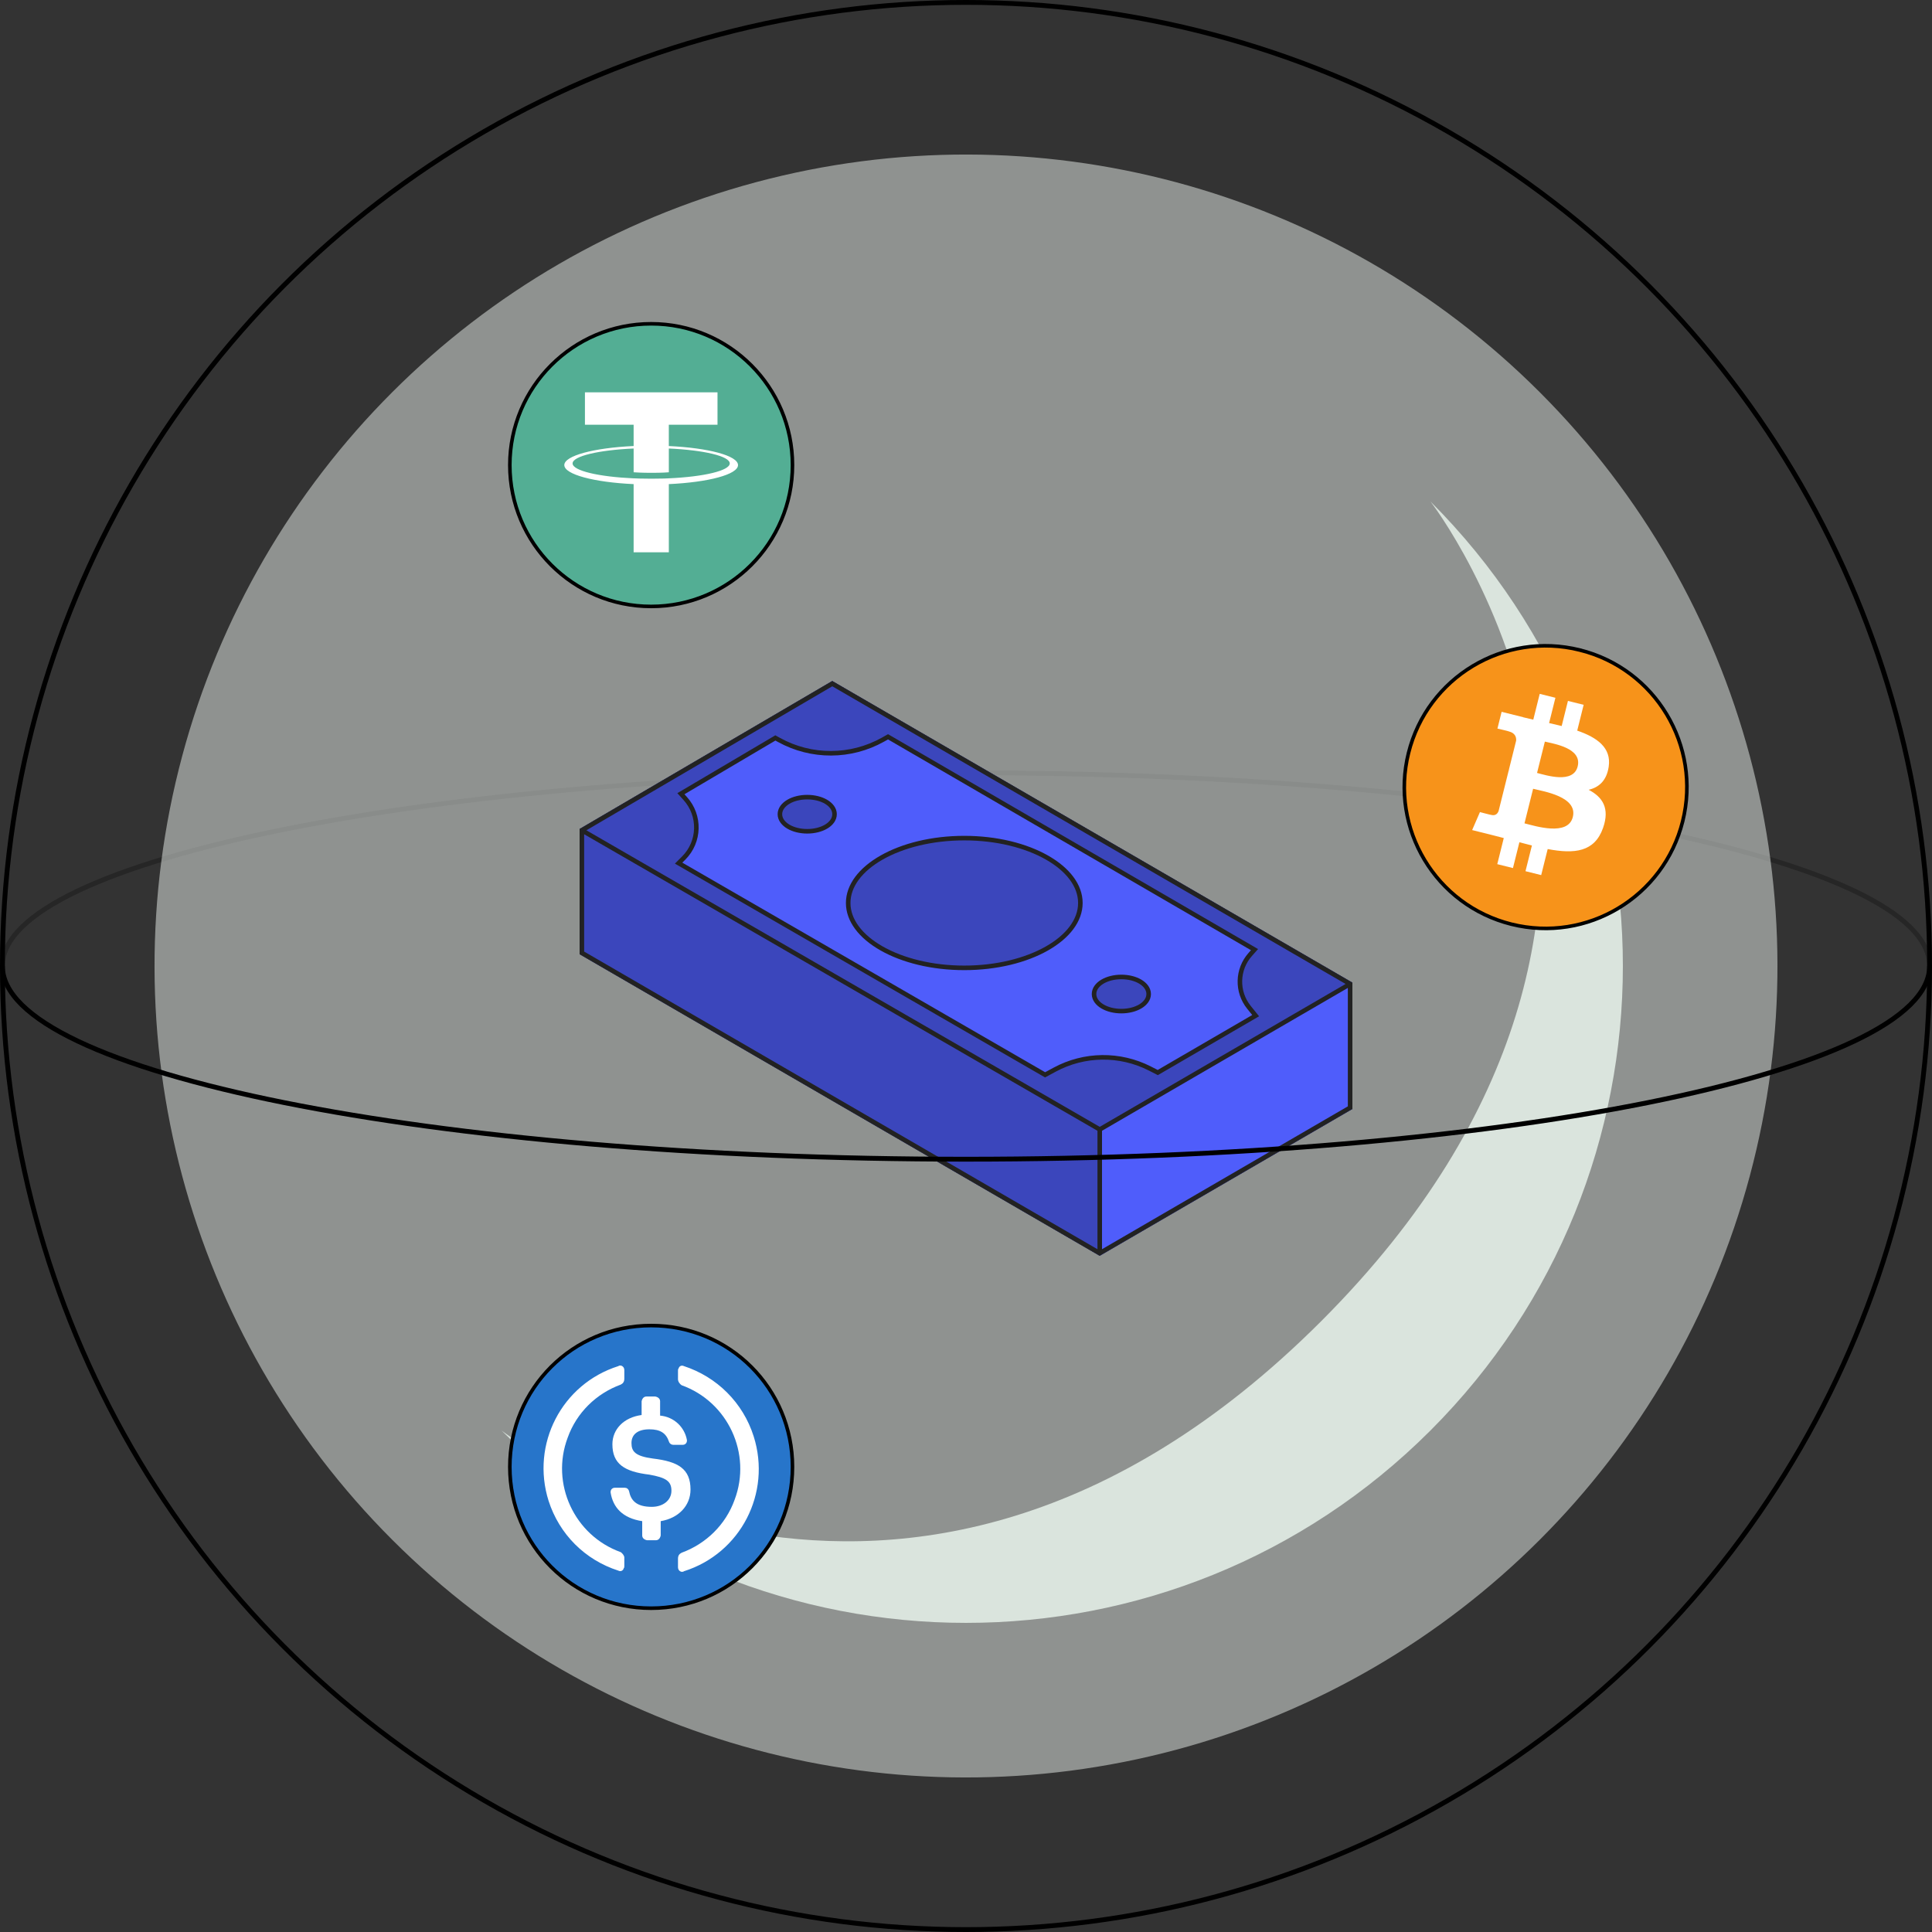
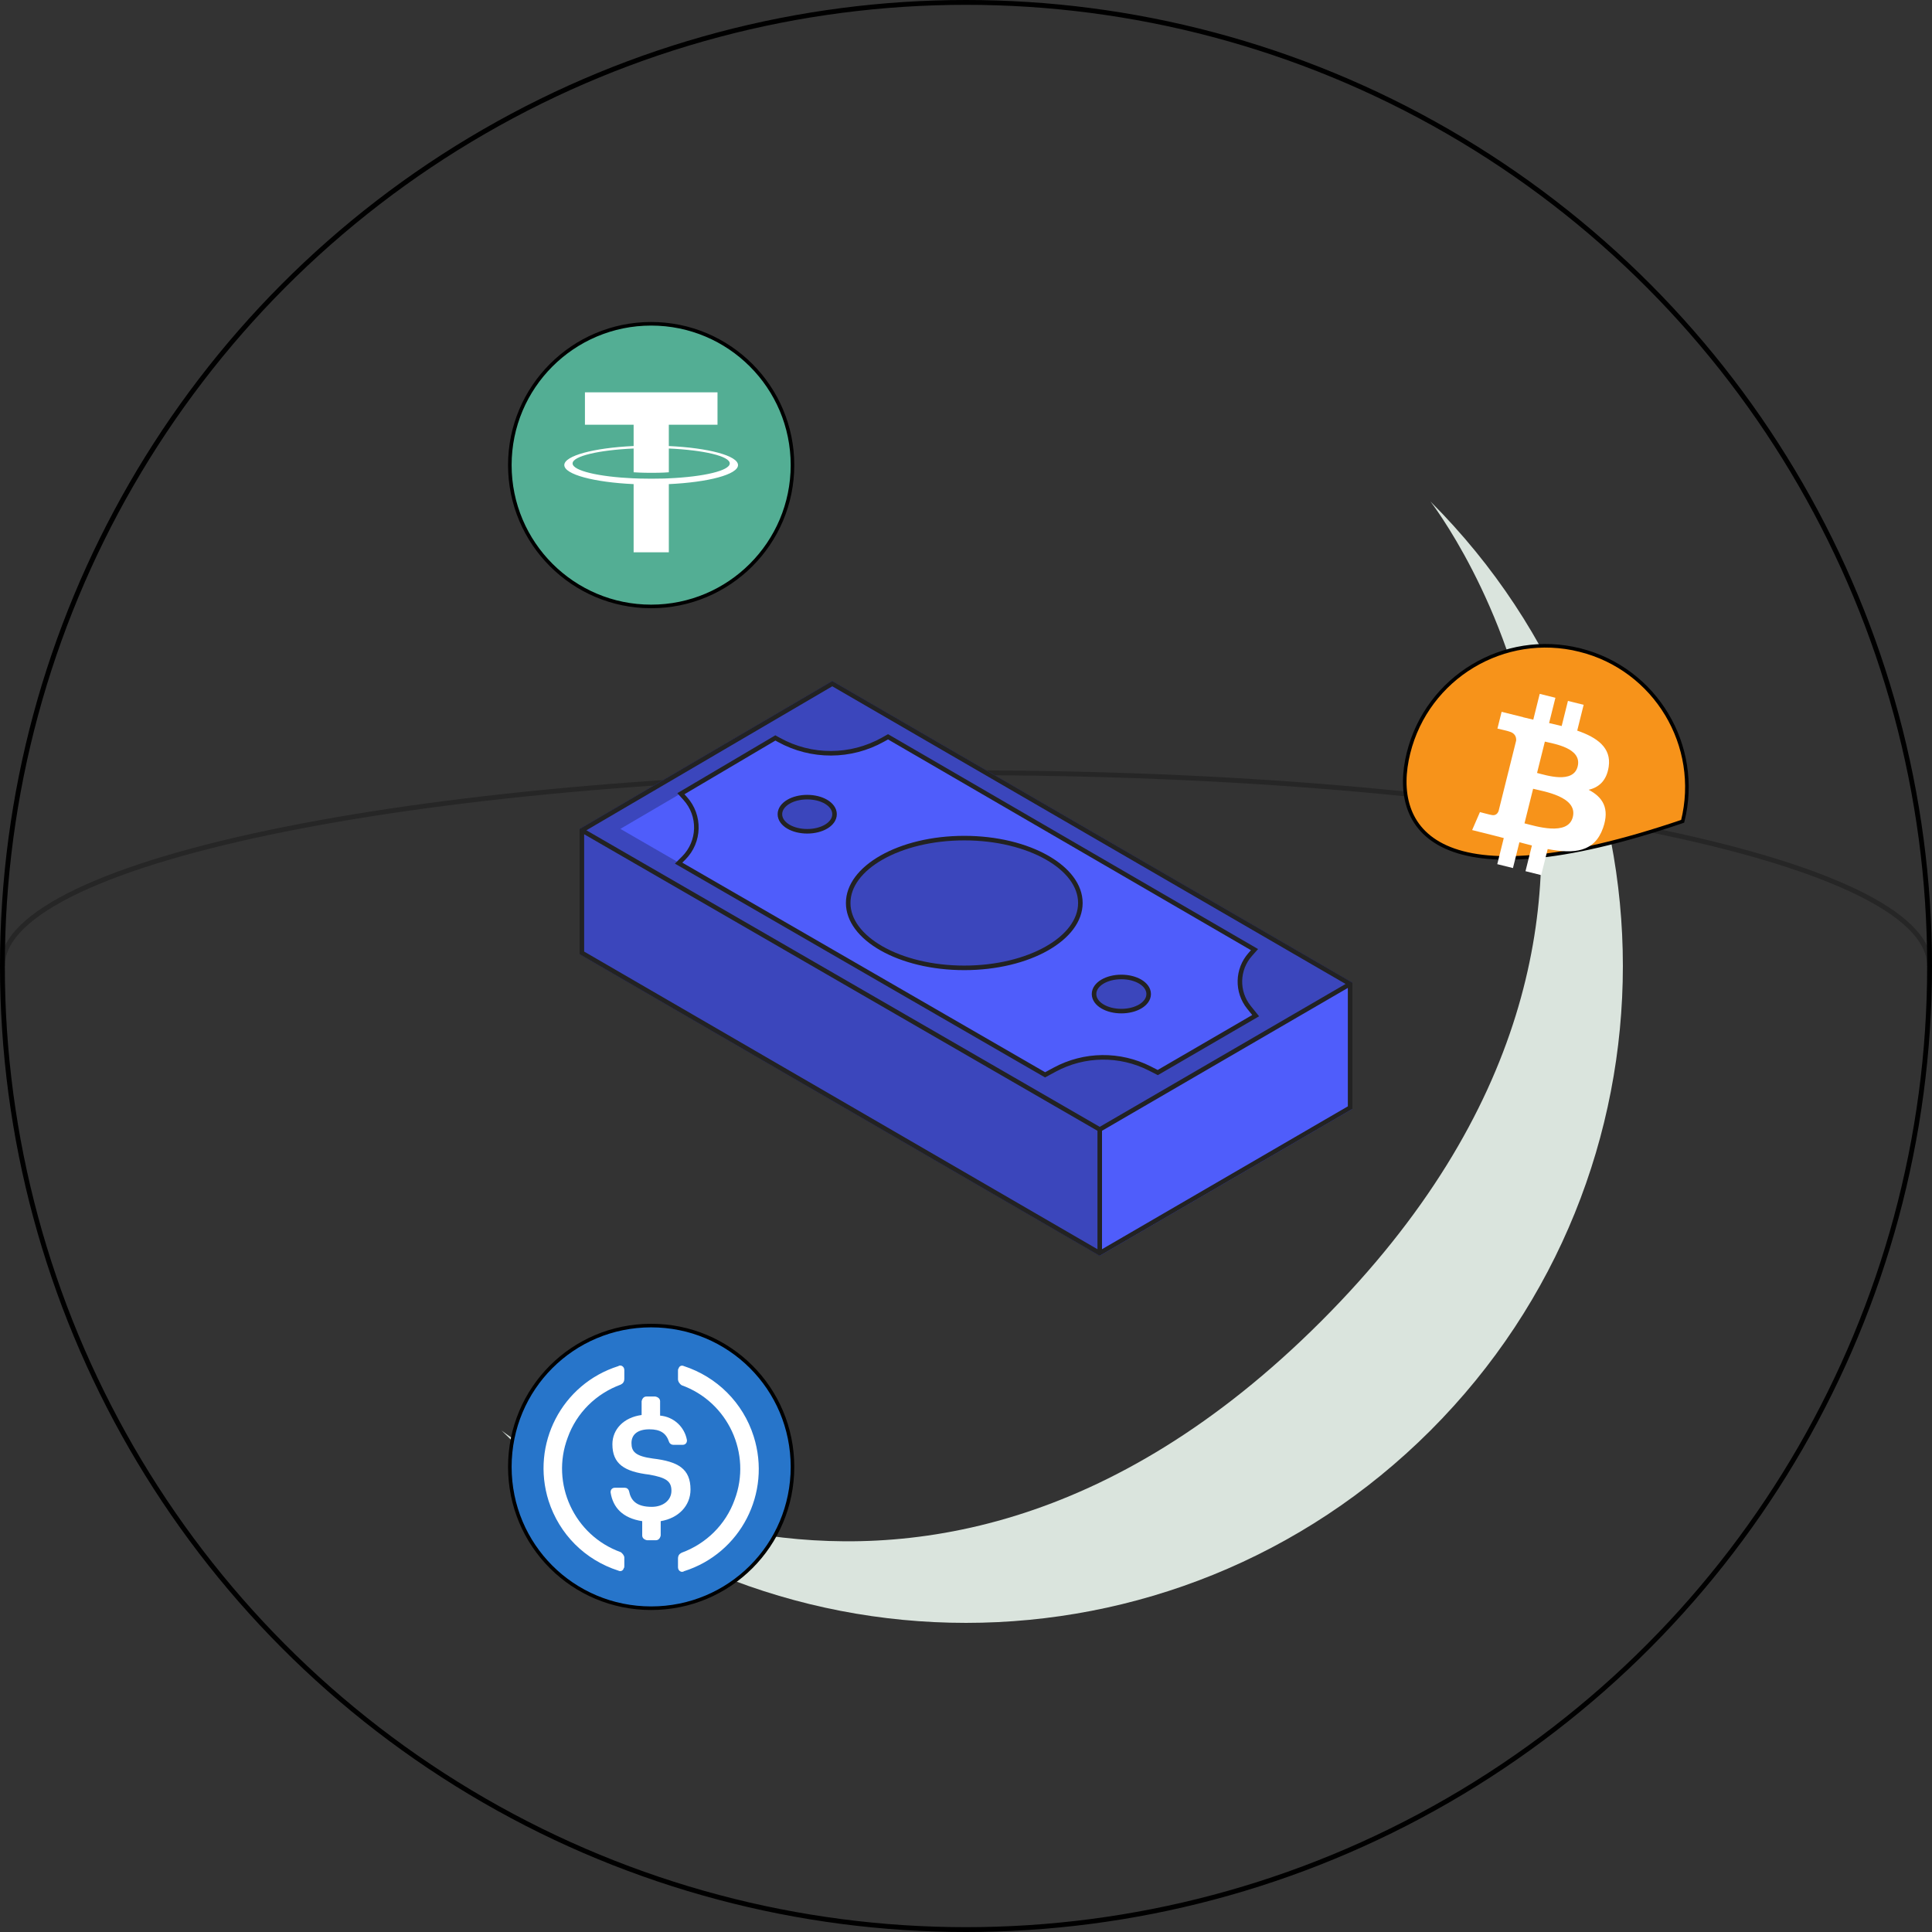
<svg xmlns="http://www.w3.org/2000/svg" width="540" height="540" viewBox="0 0 540 540" fill="none">
  <rect x="0" y="0" width="540" height="540" fill="#333333" stroke="none" />
  <circle cx="270" cy="270" r="269.325" stroke="black" stroke-width="1.35" />
  <mask id="mask0_5949_7293" style="mask-type:alpha" maskUnits="userSpaceOnUse" x="0" y="0" width="540" height="540">
    <circle cx="270" cy="270" r="269.325" fill="#D9D9D9" stroke="black" stroke-width="1.35" />
  </mask>
  <g mask="url(#mask0_5949_7293)">
    <path d="M539.326 270C539.326 240.177 419.118 216 270.001 216C120.884 216 0.676 240.177 0.676 270" stroke="black" stroke-opacity="0.25" stroke-width="1.35" />
-     <circle cx="269.999" cy="270" r="226.8" transform="rotate(-45 269.999 270)" fill="#EDF3EF" fill-opacity="0.5" />
    <path d="M399.823 140.175C471.524 211.875 471.524 328.124 399.823 399.824C328.123 471.524 211.874 471.524 140.174 399.824C140.174 399.824 251.756 486.798 369.276 369.277C486.797 251.756 399.823 140.175 399.823 140.175Z" fill="#DAE4DD" />
    <path d="M375.137 308.313L310.242 346.023V317.335L375.137 279.625V308.313ZM372.297 274.653L307.374 312.378L167.695 231.688L232.629 193.663L372.297 274.653ZM164.863 236.665L304.515 317.339V346.028L164.863 265.048V236.665Z" stroke="black" stroke-width="5.726" />
    <path d="M307.378 315.686V350.997L162 266.696V231.704L307.378 315.686Z" fill="#3B46BC" />
    <path d="M307.379 315.689V351L378 309.963V274.652L307.379 315.689Z" fill="#4F5DFB" />
    <path d="M307.374 312.378L167.695 231.688L232.629 193.663L372.297 274.653L307.374 312.378Z" fill="#4F5DFB" stroke="#3B46BC" stroke-width="5.726" />
    <path d="M291.789 300.423L292.071 300.242C301.642 294.117 313.857 293.94 323.6 299.787L307.695 309.966L291.789 300.423Z" fill="#3B46BC" />
    <path d="M248.527 205.625L248.245 205.806C238.674 211.931 226.46 212.108 216.716 206.261L232.622 196.082L248.527 205.625Z" fill="#3B46BC" />
-     <path d="M189.038 241.573L172.814 231.712L189.038 220.896L190.036 221.644C196.861 226.763 196.341 237.162 189.038 241.573Z" fill="#3B46BC" />
    <path d="M352.231 284.835L368.455 274.974L352.231 264.158L351.234 264.906C344.408 270.025 344.929 280.423 352.231 284.835Z" fill="#3B46BC" />
    <path d="M313.422 282.607C315.449 282.607 317.314 282.123 318.695 281.308C320.061 280.5 321.057 279.294 321.057 277.836C321.057 276.378 320.061 275.171 318.695 274.364C317.314 273.548 315.449 273.064 313.422 273.064C311.396 273.064 309.53 273.548 308.15 274.364C306.784 275.171 305.788 276.378 305.788 277.836C305.788 279.294 306.784 280.5 308.15 281.308C309.53 282.123 311.396 282.607 313.422 282.607Z" fill="#3B46BC" stroke="#222222" stroke-width="1.272" />
    <path d="M225.622 232.346C227.648 232.346 229.513 231.862 230.894 231.046C232.26 230.239 233.256 229.033 233.256 227.574C233.256 226.116 232.26 224.91 230.894 224.102C229.513 223.287 227.648 222.803 225.622 222.803C223.595 222.803 221.73 223.287 220.349 224.102C218.983 224.91 217.987 226.116 217.987 227.574C217.987 229.033 218.983 230.239 220.349 231.046C221.73 231.862 223.595 232.346 225.622 232.346Z" fill="#3B46BC" stroke="#222222" stroke-width="1.272" />
    <path d="M301.967 252.389C301.967 257.243 298.493 261.763 292.599 265.107C286.725 268.44 278.566 270.521 269.519 270.521C260.473 270.521 252.314 268.44 246.44 265.107C240.546 261.763 237.072 257.243 237.072 252.389C237.072 247.535 240.546 243.014 246.44 239.671C252.314 236.338 260.473 234.256 269.519 234.256C278.566 234.256 286.725 236.338 292.599 239.671C298.493 243.014 301.967 247.535 301.967 252.389Z" fill="#3B46BC" stroke="#222222" stroke-width="1.272" />
    <path fill-rule="evenodd" clip-rule="evenodd" d="M307.378 350.999L306.742 350.63L162 266.698V232.44V231.706L162.632 231.336L232.622 190.351L377.366 274.283L378 274.651V275.387V309.962L308.015 350.629L307.378 350.999ZM376.728 309.229L308.015 349.157V316.054L376.728 276.126V309.229ZM376.099 275.02L307.378 314.953L163.899 232.068L232.625 191.823L376.099 275.02ZM163.272 265.965V233.175L306.742 316.055V349.159L163.272 265.965ZM248.528 205.388L248.215 205.206L247.898 205.383L246.486 206.174C237.664 211.114 226.917 211.151 218.062 206.271L217.023 205.699L216.705 205.524L216.392 205.708L189.989 221.296L189.318 221.692L189.84 222.27L191.046 223.605C195.134 228.131 194.958 235.067 190.645 239.38L189.226 240.799L188.64 241.385L189.358 241.8L291.791 300.969L292.098 301.147L292.411 300.978L295.091 299.531C303.188 295.158 312.917 295.045 321.115 299.227L323.313 300.349L323.622 300.506L323.922 300.332L351.28 284.426L351.921 284.054L351.455 283.477L349.59 281.164C346.272 277.05 346.414 271.14 349.926 267.189L351.117 265.848L351.635 265.266L350.961 264.875L248.528 205.388ZM247.107 207.284L248.203 206.67L349.649 265.585L348.975 266.343C345.05 270.759 344.891 277.364 348.6 281.963L350 283.699L323.582 299.057L321.693 298.094C313.123 293.721 302.952 293.84 294.486 298.411L292.119 299.689L190.712 241.112L191.545 240.279C196.337 235.488 196.532 227.781 191.99 222.753L191.306 221.995L216.726 206.989L217.448 207.386C226.688 212.478 237.902 212.439 247.107 207.284Z" fill="#222222" />
-     <path d="M539.326 270C539.326 299.823 419.118 324 270.001 324C120.884 324 0.676 299.823 0.676 270" stroke="black" stroke-width="1.35" />
  </g>
  <g clip-path="url(#clip0_5949_7293)">
    <path d="M182 90.5C203.814 90.5 221.5 108.186 221.5 130C221.5 151.814 203.813 169.5 182 169.5C160.186 169.5 142.5 151.819 142.5 130C142.5 108.181 160.183 90.5 182 90.5Z" fill="#53AE94" stroke="black" />
    <path d="M186.936 124.67V118.72H200.544V109.653H163.491V118.72H177.1V124.665C166.04 125.173 157.724 127.364 157.724 129.988C157.724 132.612 166.044 134.802 177.1 135.313V154.373H186.94V135.312C197.98 134.802 206.279 132.613 206.279 129.992C206.279 127.37 197.98 125.181 186.94 124.672M186.94 133.697V133.693C186.662 133.71 185.236 133.796 182.06 133.796C179.52 133.796 177.734 133.724 177.104 133.691V133.699C167.333 133.266 160.04 131.565 160.04 129.529C160.04 127.493 167.334 125.793 177.104 125.36V132.004C177.744 132.048 179.575 132.156 182.101 132.156C185.136 132.156 186.661 132.029 186.941 132.004V125.36C196.693 125.794 203.97 127.497 203.97 129.526C203.97 131.555 196.69 133.259 186.941 133.693" fill="white" />
  </g>
  <g clip-path="url(#clip1_5949_7293)">
-     <path d="M393.687 210.448L393.687 210.448C398.96 189.285 420.392 176.405 441.549 181.681L441.67 181.196L441.549 181.681C462.711 186.957 475.59 208.393 470.314 229.555C465.038 250.716 443.605 263.593 422.441 258.317C401.288 253.041 388.41 231.608 393.687 210.448Z" fill="#F7931A" stroke="black" />
+     <path d="M393.687 210.448L393.687 210.448C398.96 189.285 420.392 176.405 441.549 181.681L441.67 181.196L441.549 181.681C462.711 186.957 475.59 208.393 470.314 229.555C401.288 253.041 388.41 231.608 393.687 210.448Z" fill="#F7931A" stroke="black" />
    <path d="M449.637 214.301C450.432 208.979 446.379 206.118 440.838 204.209L442.635 196.999L438.245 195.905L436.495 202.925C435.343 202.638 434.158 202.366 432.98 202.097L434.743 195.031L430.357 193.938L428.558 201.145C427.603 200.928 426.665 200.713 425.755 200.486L425.76 200.464L419.708 198.953L418.54 203.64C418.54 203.64 421.797 204.386 421.728 204.432C423.505 204.876 423.828 206.052 423.773 206.985L421.725 215.199C421.848 215.23 422.007 215.275 422.182 215.345L421.719 215.23L418.848 226.736C418.63 227.276 418.079 228.086 416.837 227.779C416.88 227.842 413.647 226.982 413.647 226.982L411.468 232.007L417.18 233.431C418.243 233.697 419.284 233.976 420.308 234.239L418.492 241.533L422.875 242.626L424.675 235.411C425.872 235.736 427.034 236.036 428.172 236.319L426.379 243.5L430.768 244.594L432.584 237.315C440.068 238.731 445.697 238.16 448.063 231.392C449.972 225.942 447.969 222.799 444.032 220.747C446.899 220.084 449.06 218.198 449.637 214.301ZM439.608 228.362C438.25 233.812 429.075 230.868 426.099 230.128L428.509 220.466C431.484 221.209 441.022 222.679 439.608 228.362ZM440.964 214.223C439.727 219.18 432.089 216.661 429.61 216.044L431.795 207.281C434.274 207.899 442.254 209.051 440.964 214.223Z" fill="white" />
  </g>
  <g clip-path="url(#clip2_5949_7293)">
    <path d="M221.5 410C221.5 431.891 203.891 449.5 182 449.5C160.109 449.5 142.5 431.891 142.5 410C142.5 388.109 160.109 370.5 182 370.5C203.891 370.5 221.5 388.109 221.5 410Z" fill="#2775CA" stroke="black" />
    <path d="M193 416.333C193 410.5 189.5 408.5 182.5 407.667C177.5 407 176.5 405.667 176.5 403.333C176.5 400.999 178.167 399.5 181.5 399.5C184.5 399.5 186.167 400.5 187 403C187.167 403.5 187.667 403.833 188.167 403.833H190.833C191.5 403.833 192 403.333 192 402.667V402.5C191.333 398.833 188.333 396 184.5 395.667V391.667C184.5 391 184 390.5 183.167 390.333H180.667C180 390.333 179.5 390.833 179.333 391.667V395.5C174.333 396.167 171.167 399.5 171.167 403.667C171.167 409.167 174.5 411.333 181.5 412.167C186.167 413 187.667 414 187.667 416.667C187.667 419.333 185.333 421.167 182.167 421.167C177.833 421.167 176.333 419.333 175.833 416.833C175.667 416.167 175.167 415.833 174.667 415.833H171.833C171.167 415.833 170.667 416.333 170.667 417V417.167C171.333 421.333 174 424.333 179.5 425.167V429.167C179.5 429.833 180 430.333 180.833 430.5H183.333C184 430.5 184.5 430 184.667 429.167V425.167C189.667 424.333 193 420.833 193 416.333Z" fill="white" />
    <path d="M173.5 433.833C160.5 429.167 153.834 414.667 158.667 401.833C161.167 394.833 166.667 389.5 173.5 387C174.167 386.667 174.5 386.167 174.5 385.333V383C174.5 382.333 174.167 381.833 173.5 381.667C173.334 381.667 173 381.667 172.834 381.833C157 386.833 148.334 403.667 153.334 419.5C156.334 428.833 163.5 436 172.834 439C173.5 439.333 174.167 439 174.334 438.333C174.5 438.167 174.5 438 174.5 437.667V435.333C174.5 434.833 174 434.167 173.5 433.833ZM191.167 381.833C190.5 381.5 189.834 381.833 189.667 382.5C189.5 382.667 189.5 382.833 189.5 383.167V385.5C189.5 386.167 190 386.833 190.5 387.167C203.5 391.833 210.167 406.333 205.334 419.167C202.834 426.167 197.334 431.5 190.5 434C189.834 434.333 189.5 434.833 189.5 435.667V438C189.5 438.667 189.834 439.167 190.5 439.333C190.667 439.333 191 439.333 191.167 439.167C207 434.167 215.667 417.333 210.667 401.5C207.667 392 200.334 384.833 191.167 381.833Z" fill="white" />
  </g>
  <defs>
    <clipPath id="clip0_5949_7293">
      <rect width="80" height="80" fill="white" transform="translate(142 90)" />
    </clipPath>
    <clipPath id="clip1_5949_7293">
      <rect width="80" height="80" fill="white" transform="translate(392 180)" />
    </clipPath>
    <clipPath id="clip2_5949_7293">
      <rect width="80" height="80" fill="white" transform="translate(142 370)" />
    </clipPath>
  </defs>
</svg>